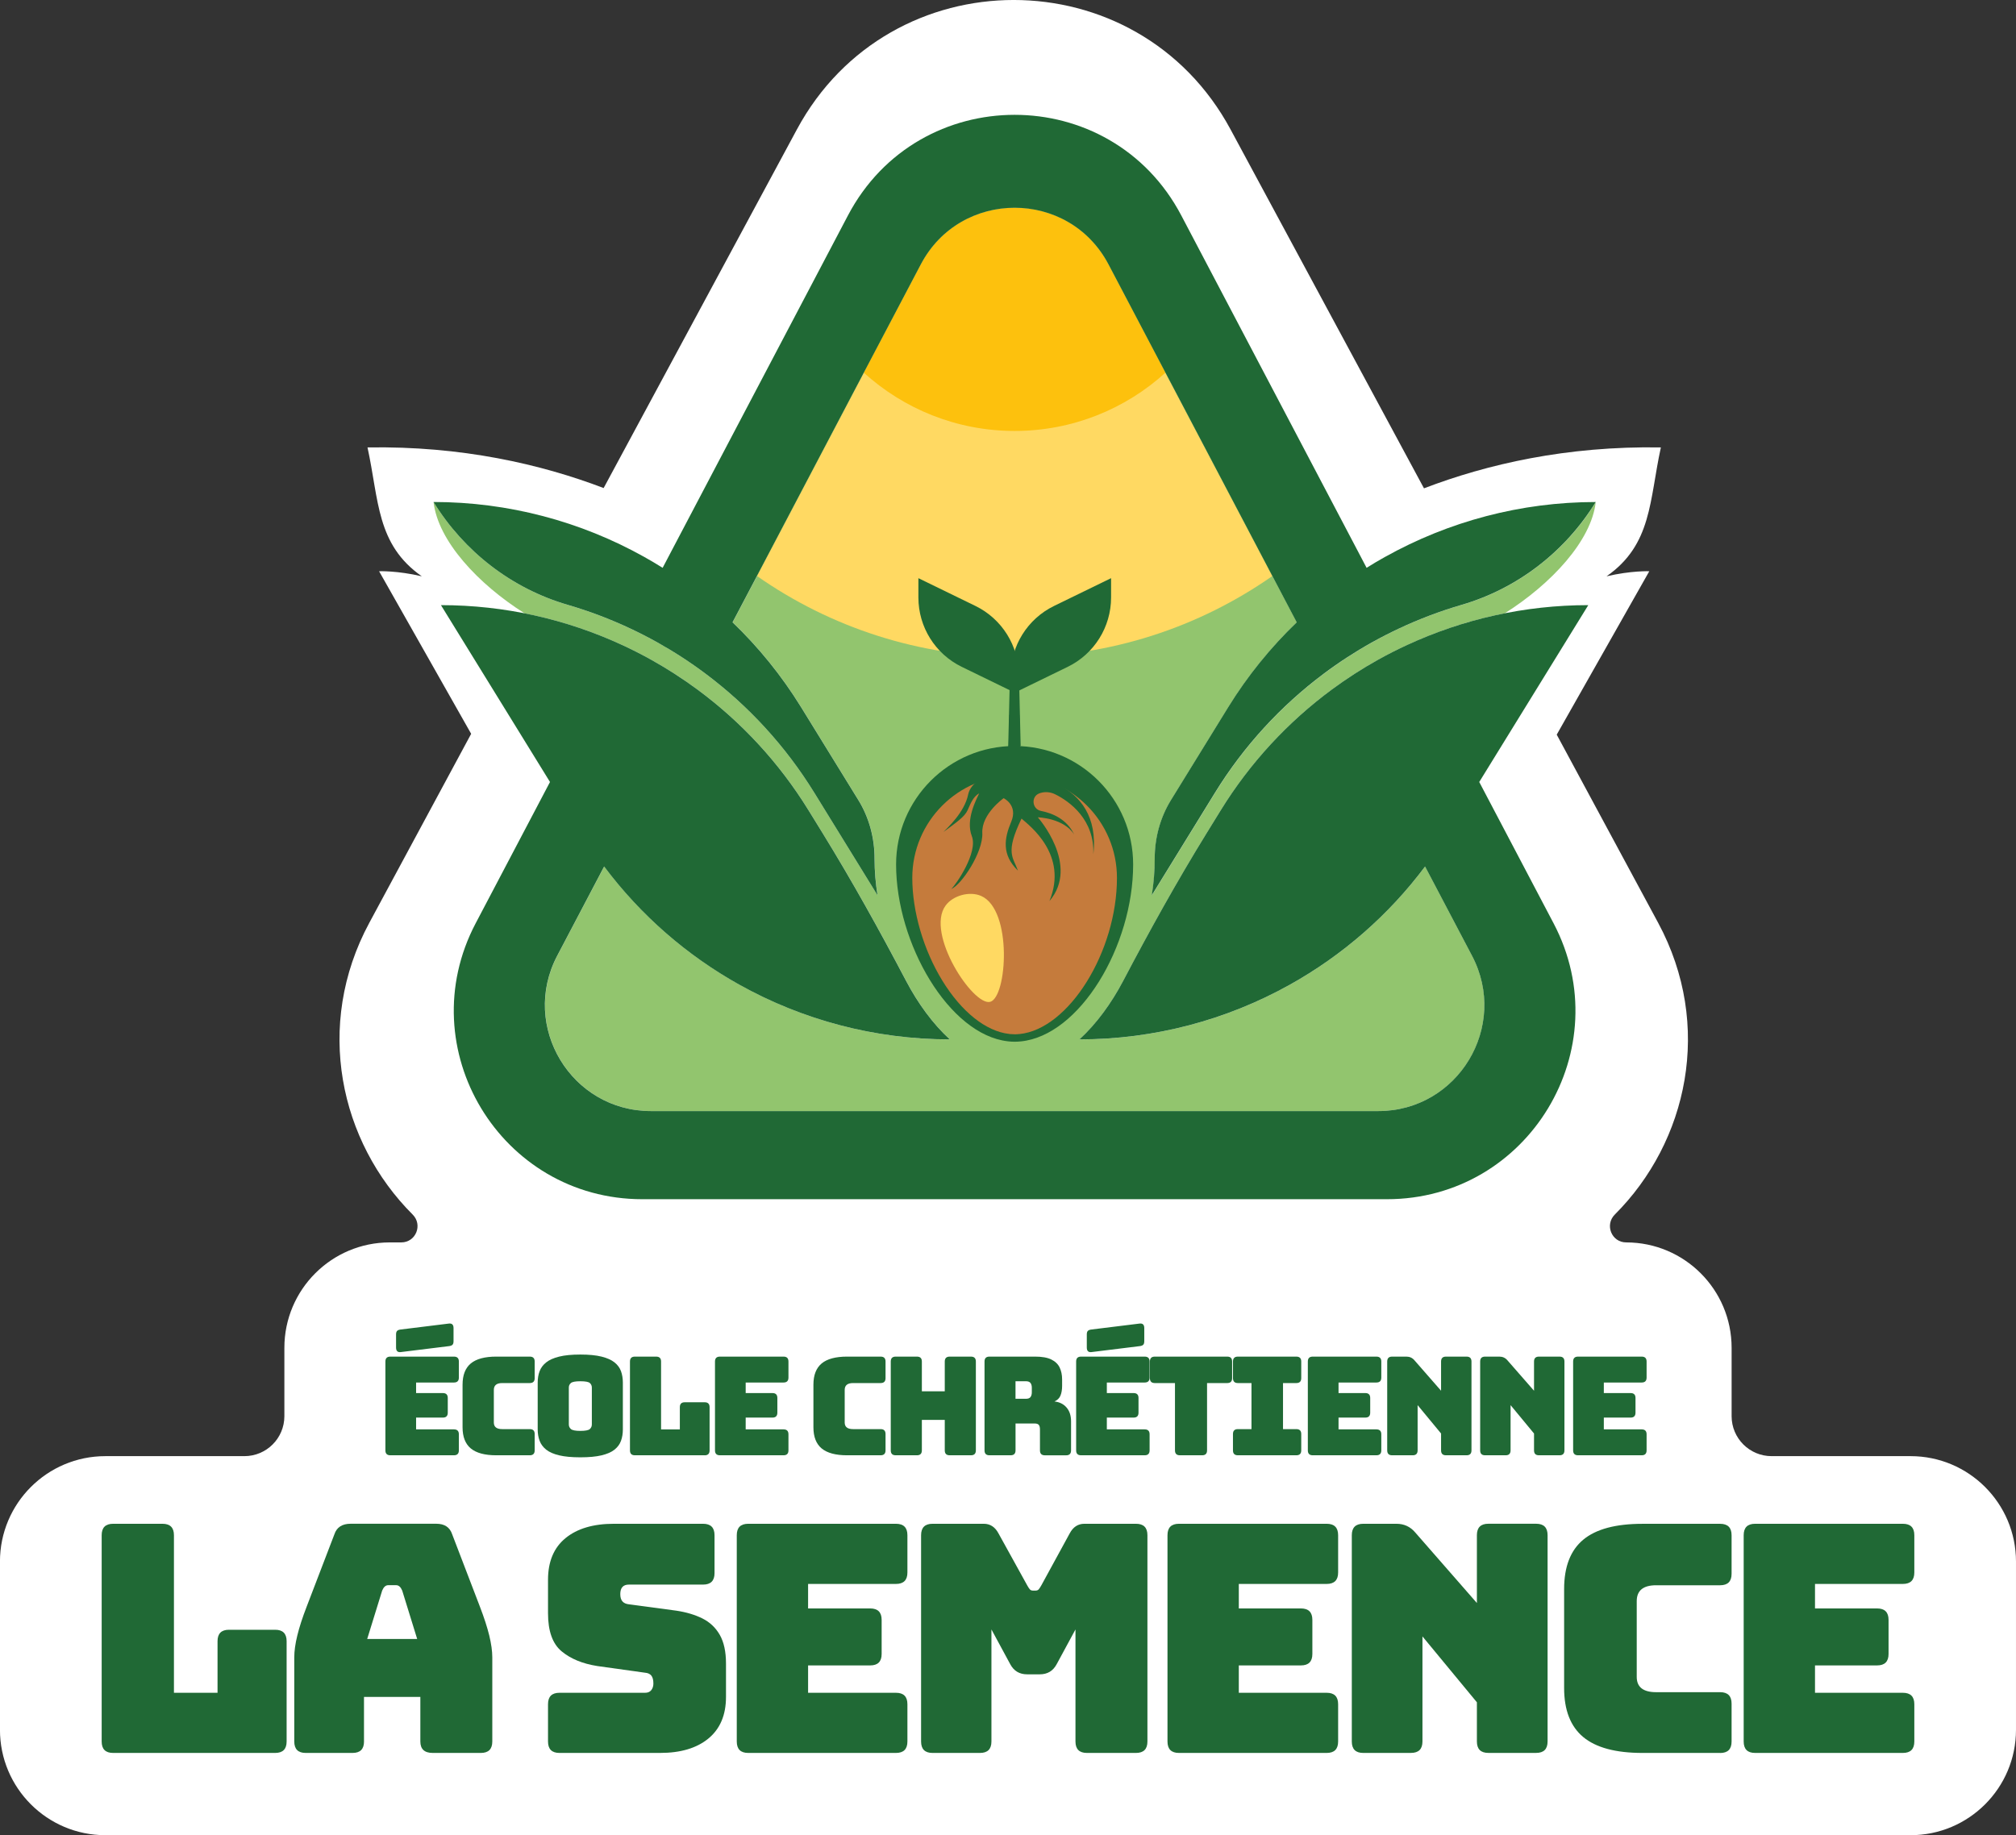
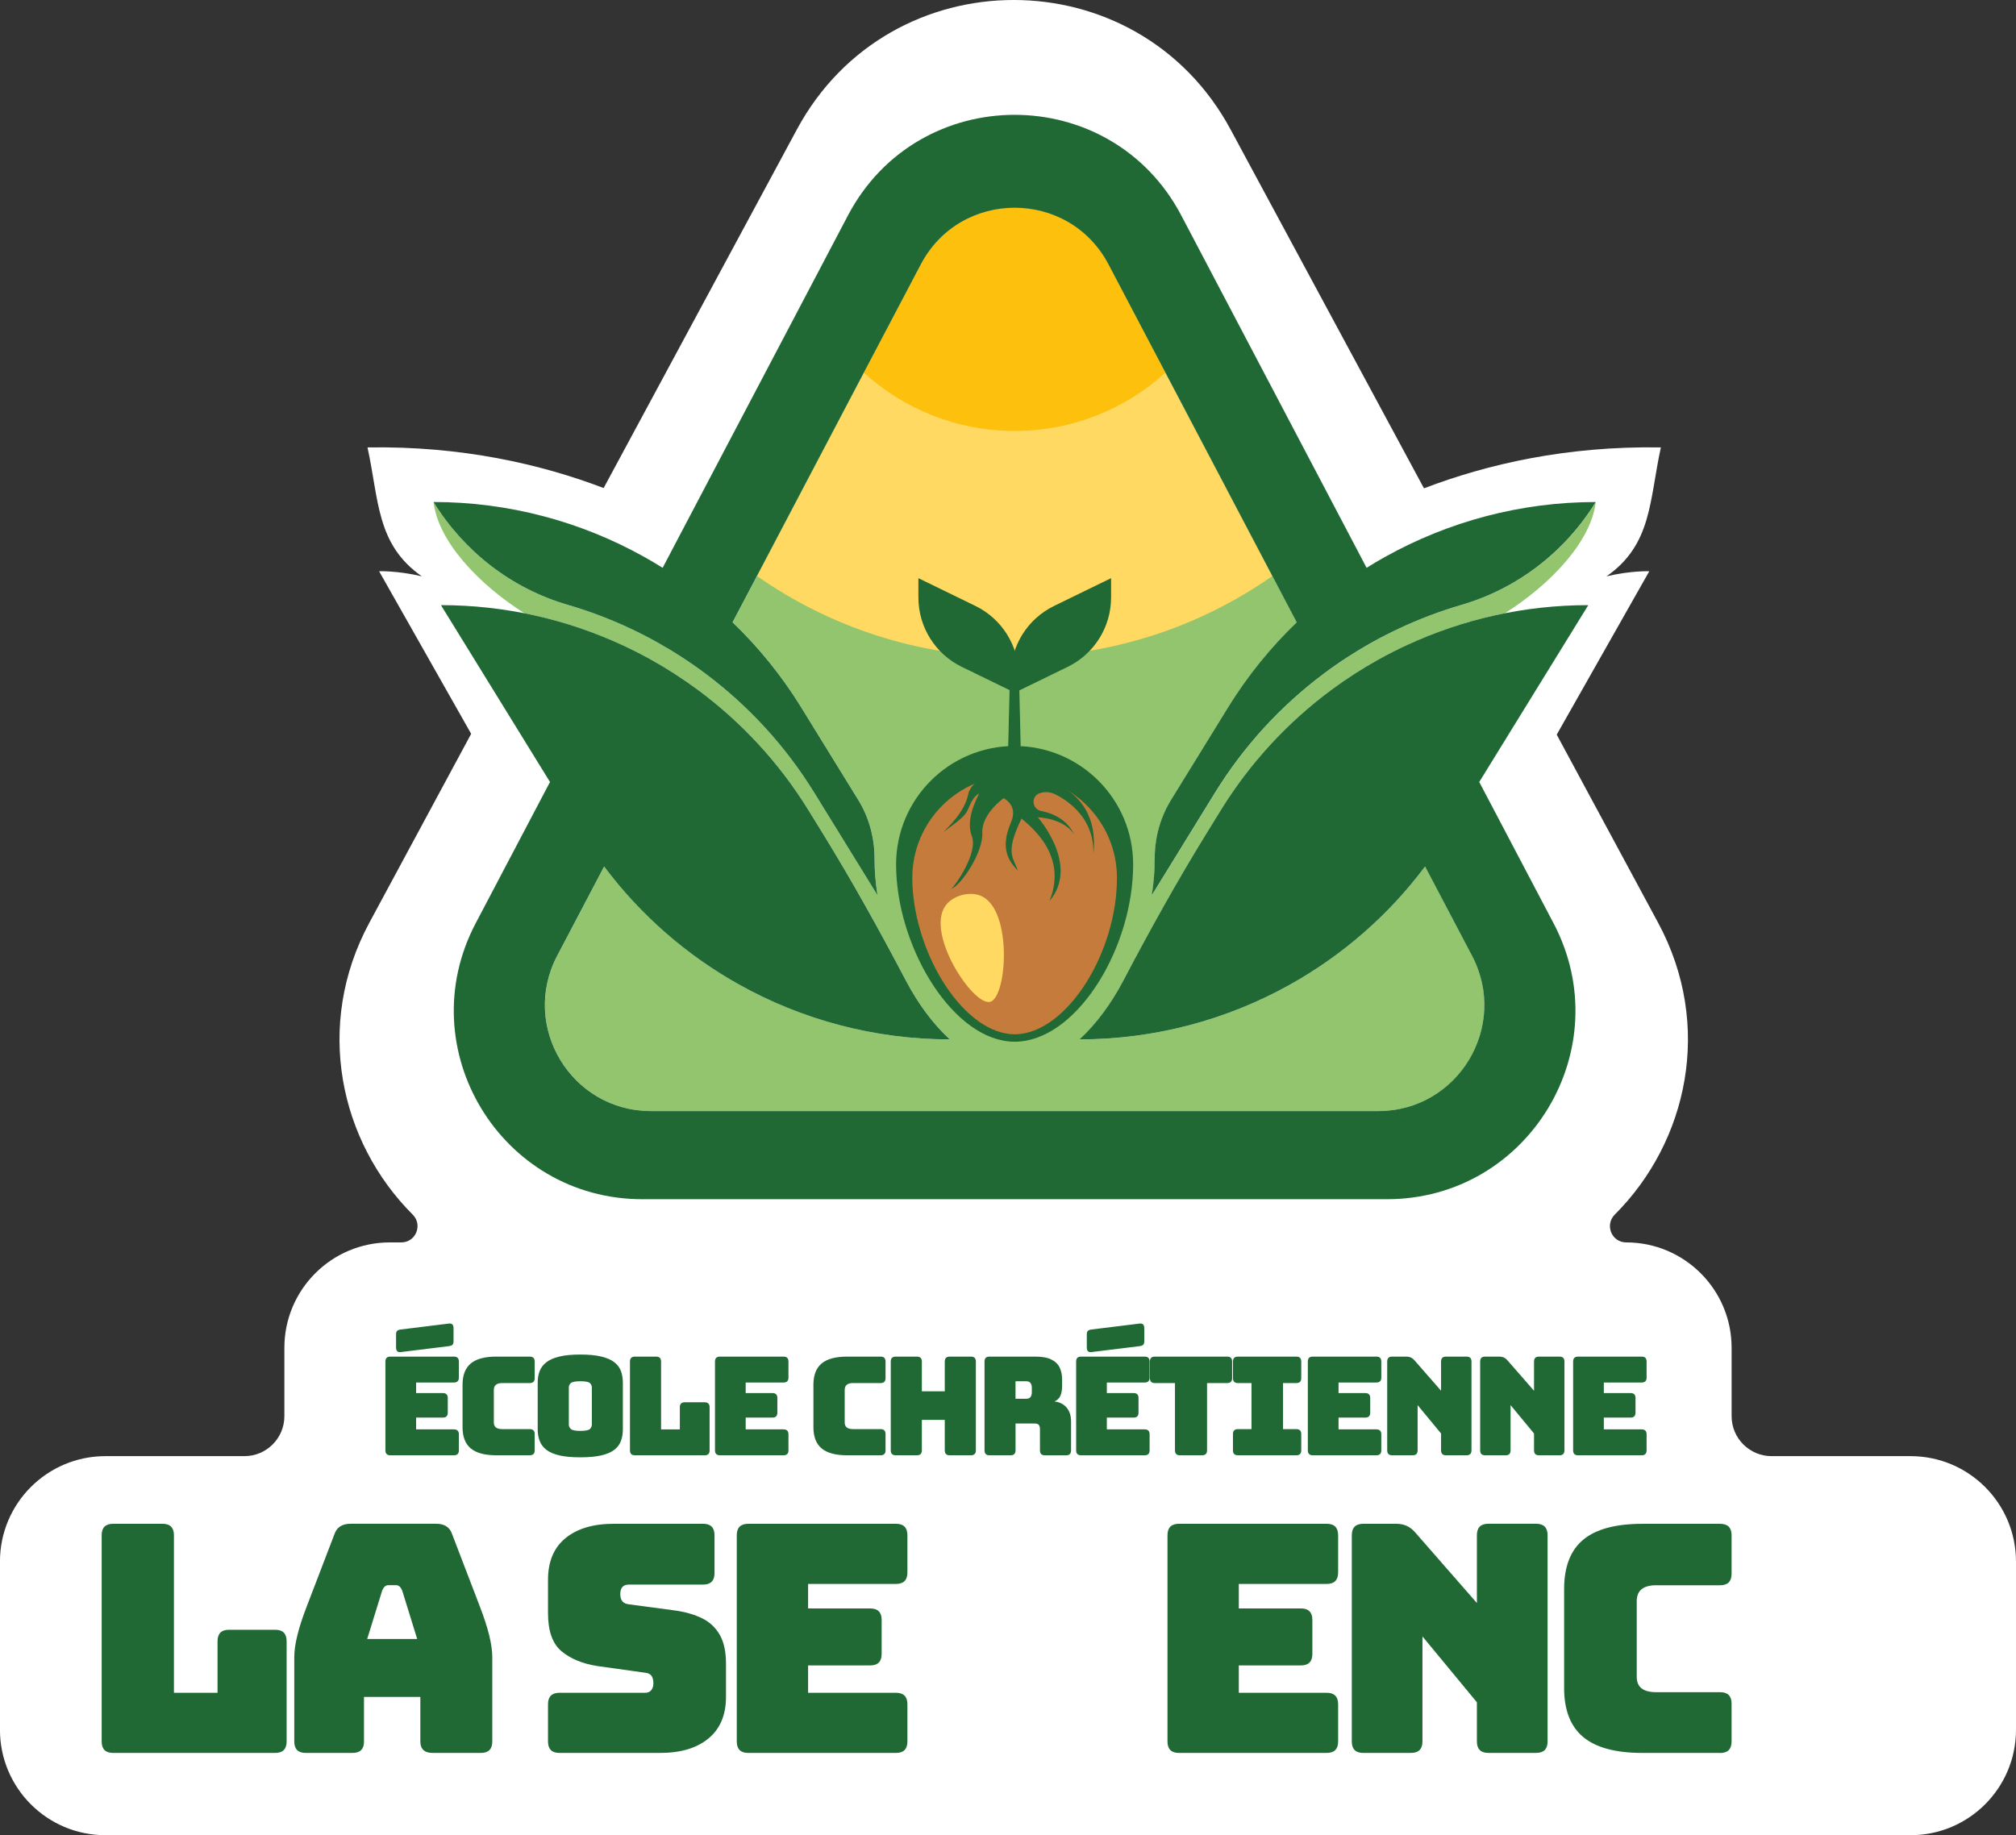
<svg xmlns="http://www.w3.org/2000/svg" id="Calque_1" data-name="Calque 1" viewBox="0 0 703.3 640.35">
  <rect x="0" y="0" width="703.3" height="640.35" fill="#333333" stroke="none" />
  <defs>
    <style>
      .cls-1 {
        fill: #ffd962;
      }

      .cls-2 {
        fill: #fff;
      }

      .cls-3 {
        fill: #fdc10d;
      }

      .cls-4 {
        fill: #c57b3c;
      }

      .cls-5 {
        fill: #206935;
      }

      .cls-6 {
        fill: #92c56e;
      }
    </style>
  </defs>
  <path class="cls-2" d="m666.53,508.09h-48.49c-7.71,0-13.95-6.25-13.95-13.95v-23.85c0-20.31-16.47-36.78-36.78-36.78h0c-5.08,0-7.56-6.13-3.97-9.72,25.4-25.36,34.43-65.97,15.12-101.8l-35.38-65.65,32.29-57.02s-6.32-.25-14.91,1.77c15.92-11.12,14.91-26.53,18.95-44.97-32.98-.56-60.73,5.89-82.64,14.27l-67.48-125.23c-32.45-60.22-118.83-60.22-151.28,0l-67.42,125.13c-21.87-8.33-49.53-14.72-82.38-14.17,4.04,18.44,3.03,33.85,18.95,44.97-8.59-2.02-14.91-1.77-14.91-1.77l32.12,56.73-35.53,65.94c-19.31,35.83-10.28,76.43,15.12,101.8,3.6,3.59,1.12,9.72-3.97,9.72h-4c-20.31,0-36.78,16.47-36.78,36.78v23.85c0,7.71-6.25,13.95-13.95,13.95h-48.49c-20.31,0-36.78,16.47-36.78,36.78v58.7c0,20.31,16.47,36.78,36.78,36.78h629.75c20.31,0,36.78-16.47,36.78-36.78v-58.7c0-20.31-16.47-36.78-36.78-36.78Z" />
  <g>
    <g>
      <path class="cls-5" d="m158.36,507.79h-22.19c-1.15,0-1.72-.57-1.72-1.72v-30.99c0-1.15.57-1.72,1.72-1.72h22.19c1.15,0,1.72.57,1.72,1.72v5.6c0,1.15-.57,1.72-1.72,1.72h-13.2v3.68h9.33c1.15,0,1.72.57,1.72,1.72v5.12c0,1.15-.57,1.72-1.72,1.72h-9.33v4.11h13.2c1.15,0,1.72.57,1.72,1.72v5.6c0,1.15-.57,1.72-1.72,1.72Zm-1.87-38.07l-16.69,2.06c-1.08.13-1.63-.4-1.63-1.58v-4.59c0-.61.14-1.03.41-1.27.27-.24.71-.39,1.32-.45l16.69-2.06c1.08-.13,1.63.4,1.63,1.58v4.59c0,.61-.14,1.03-.41,1.27-.27.24-.71.39-1.32.45Z" />
      <path class="cls-5" d="m184.81,507.79h-11.67c-4.02,0-6.98-.8-8.9-2.39-1.91-1.59-2.87-4.05-2.87-7.37v-14.87c0-3.35.96-5.82,2.87-7.41,1.91-1.59,4.88-2.39,8.9-2.39h11.67c1.15,0,1.72.57,1.72,1.72v5.79c0,1.15-.57,1.72-1.72,1.72h-9.61c-1.95,0-2.92.8-2.92,2.39v11.38c0,1.53.97,2.3,2.92,2.3h9.61c1.15,0,1.72.57,1.72,1.72v5.69c0,1.15-.57,1.72-1.72,1.72Z" />
      <path class="cls-5" d="m217.29,498.75c0,1.47-.22,2.8-.65,3.99-.43,1.2-1.19,2.22-2.27,3.09-1.08.86-2.59,1.52-4.52,1.98-1.93.46-4.39.69-7.39.69s-5.46-.23-7.39-.69c-1.93-.46-3.44-1.12-4.52-1.98-1.08-.86-1.85-1.89-2.3-3.09-.45-1.2-.67-2.53-.67-3.99v-16.31c0-1.47.22-2.8.67-3.99.45-1.2,1.21-2.22,2.3-3.08,1.08-.86,2.59-1.53,4.52-2.01,1.93-.48,4.39-.72,7.39-.72s5.46.24,7.39.72c1.93.48,3.44,1.15,4.52,2.01,1.08.86,1.84,1.89,2.27,3.08.43,1.2.65,2.53.65,3.99v16.31Zm-18.85-1.72c0,.64.24,1.17.72,1.6s1.58.65,3.3.65,2.86-.22,3.32-.65c.46-.43.69-.96.69-1.6v-12.87c0-.64-.23-1.16-.69-1.58-.46-.41-1.57-.62-3.32-.62s-2.82.21-3.3.62c-.48.41-.72.94-.72,1.58v12.87Z" />
      <path class="cls-5" d="m245.84,507.79h-24.35c-1.15,0-1.72-.57-1.72-1.72v-30.99c0-1.15.57-1.72,1.72-1.72h7.41c1.15,0,1.72.57,1.72,1.72v23.68h6.55v-7.75c0-1.15.57-1.72,1.72-1.72h6.94c1.15,0,1.72.57,1.72,1.72v15.07c0,1.15-.57,1.72-1.72,1.72Z" />
      <path class="cls-5" d="m273.34,507.79h-22.19c-1.15,0-1.72-.57-1.72-1.72v-30.99c0-1.15.57-1.72,1.72-1.72h22.19c1.15,0,1.72.57,1.72,1.72v5.6c0,1.15-.57,1.72-1.72,1.72h-13.2v3.68h9.33c1.15,0,1.72.57,1.72,1.72v5.12c0,1.15-.57,1.72-1.72,1.72h-9.33v4.11h13.2c1.15,0,1.72.57,1.72,1.72v5.6c0,1.15-.57,1.72-1.72,1.72Z" />
      <path class="cls-5" d="m307.21,507.79h-11.67c-4.02,0-6.98-.8-8.9-2.39-1.91-1.59-2.87-4.05-2.87-7.37v-14.87c0-3.35.96-5.82,2.87-7.41,1.91-1.59,4.88-2.39,8.9-2.39h11.67c1.15,0,1.72.57,1.72,1.72v5.79c0,1.15-.57,1.72-1.72,1.72h-9.61c-1.95,0-2.92.8-2.92,2.39v11.38c0,1.53.97,2.3,2.92,2.3h9.61c1.15,0,1.72.57,1.72,1.72v5.69c0,1.15-.57,1.72-1.72,1.72Z" />
      <path class="cls-5" d="m319.88,507.79h-7.41c-1.15,0-1.72-.57-1.72-1.72v-30.99c0-1.15.57-1.72,1.72-1.72h7.41c1.15,0,1.72.57,1.72,1.72v10.38h7.99v-10.38c0-1.15.57-1.72,1.72-1.72h7.41c1.15,0,1.72.57,1.72,1.72v30.99c0,1.15-.57,1.72-1.72,1.72h-7.41c-1.15,0-1.72-.57-1.72-1.72v-10.62h-7.99v10.62c0,1.15-.57,1.72-1.72,1.72Z" />
      <path class="cls-5" d="m352.55,507.79h-7.37c-1.15,0-1.72-.57-1.72-1.72v-30.99c0-1.15.57-1.72,1.72-1.72h15.93c2.39,0,4.27.33,5.64,1,1.37.67,2.34,1.6,2.92,2.8.57,1.2.86,2.59.86,4.19v2.2c0,1.34-.19,2.47-.57,3.4-.38.93-1.08,1.61-2.1,2.06,1.75.19,3.16.89,4.21,2.1,1.05,1.21,1.58,2.82,1.58,4.83v10.14c0,1.15-.57,1.72-1.72,1.72h-7.41c-1.15,0-1.72-.57-1.72-1.72v-7.32c0-.73-.14-1.26-.41-1.58-.27-.32-.74-.48-1.41-.48h-6.7v9.37c0,1.15-.57,1.72-1.72,1.72Zm1.72-25.83v6.12h3.59c.83,0,1.39-.22,1.67-.65.29-.43.43-.96.43-1.6v-1.63c0-.64-.14-1.17-.43-1.6-.29-.43-.85-.65-1.67-.65h-3.59Z" />
      <path class="cls-5" d="m399.33,507.79h-22.19c-1.15,0-1.72-.57-1.72-1.72v-30.99c0-1.15.57-1.72,1.72-1.72h22.19c1.15,0,1.72.57,1.72,1.72v5.6c0,1.15-.57,1.72-1.72,1.72h-13.2v3.68h9.33c1.15,0,1.72.57,1.72,1.72v5.12c0,1.15-.57,1.72-1.72,1.72h-9.33v4.11h13.2c1.15,0,1.72.57,1.72,1.72v5.6c0,1.15-.57,1.72-1.72,1.72Zm-1.87-38.07l-16.69,2.06c-1.08.13-1.63-.4-1.63-1.58v-4.59c0-.61.14-1.03.41-1.27.27-.24.71-.39,1.32-.45l16.69-2.06c1.08-.13,1.63.4,1.63,1.58v4.59c0,.61-.14,1.03-.41,1.27-.27.24-.71.39-1.32.45Z" />
      <path class="cls-5" d="m419.37,507.79h-7.75c-1.15,0-1.72-.57-1.72-1.72v-23.48h-7.03c-1.15,0-1.72-.57-1.72-1.72v-5.79c0-1.15.57-1.72,1.72-1.72h25.25c1.15,0,1.72.57,1.72,1.72v5.79c0,1.15-.57,1.72-1.72,1.72h-7.03v23.48c0,1.15-.57,1.72-1.72,1.72Z" />
      <path class="cls-5" d="m431.85,507.79c-1.15,0-1.72-.57-1.72-1.72v-5.69c0-1.15.57-1.72,1.72-1.72h4.74v-16.07h-4.74c-1.15,0-1.72-.57-1.72-1.72v-5.79c0-1.15.57-1.72,1.72-1.72h20.38c1.15,0,1.72.57,1.72,1.72v5.79c0,1.15-.57,1.72-1.72,1.72h-4.64v16.07h4.64c1.15,0,1.72.57,1.72,1.72v5.69c0,1.15-.57,1.72-1.72,1.72h-20.38Z" />
      <path class="cls-5" d="m480.16,507.79h-22.19c-1.15,0-1.72-.57-1.72-1.72v-30.99c0-1.15.57-1.72,1.72-1.72h22.19c1.15,0,1.72.57,1.72,1.72v5.6c0,1.15-.57,1.72-1.72,1.72h-13.2v3.68h9.33c1.15,0,1.72.57,1.72,1.72v5.12c0,1.15-.57,1.72-1.72,1.72h-9.33v4.11h13.2c1.15,0,1.72.57,1.72,1.72v5.6c0,1.15-.57,1.72-1.72,1.72Z" />
      <path class="cls-5" d="m492.83,507.79h-7.17c-1.15,0-1.72-.57-1.72-1.72v-30.99c0-1.15.57-1.72,1.72-1.72h4.97c1.15,0,2.09.43,2.82,1.29l9.28,10.62v-10.19c0-1.15.57-1.72,1.72-1.72h7.17c1.15,0,1.72.57,1.72,1.72v30.99c0,1.15-.57,1.72-1.72,1.72h-7.17c-1.15,0-1.72-.57-1.72-1.72v-5.88l-8.18-9.9v15.78c0,1.15-.57,1.72-1.72,1.72Z" />
      <path class="cls-5" d="m525.26,507.79h-7.17c-1.15,0-1.72-.57-1.72-1.72v-30.99c0-1.15.57-1.72,1.72-1.72h4.97c1.15,0,2.09.43,2.82,1.29l9.28,10.62v-10.19c0-1.15.57-1.72,1.72-1.72h7.17c1.15,0,1.72.57,1.72,1.72v30.99c0,1.15-.57,1.72-1.72,1.72h-7.17c-1.15,0-1.72-.57-1.72-1.72v-5.88l-8.18-9.9v15.78c0,1.15-.57,1.72-1.72,1.72Z" />
      <path class="cls-5" d="m572.71,507.79h-22.19c-1.15,0-1.72-.57-1.72-1.72v-30.99c0-1.15.57-1.72,1.72-1.72h22.19c1.15,0,1.72.57,1.72,1.72v5.6c0,1.15-.57,1.72-1.72,1.72h-13.2v3.68h9.33c1.15,0,1.72.57,1.72,1.72v5.12c0,1.15-.57,1.72-1.72,1.72h-9.33v4.11h13.2c1.15,0,1.72.57,1.72,1.72v5.6c0,1.15-.57,1.72-1.72,1.72Z" />
    </g>
    <g>
      <path class="cls-5" d="m96,611.65h-56.53c-2.67,0-4-1.33-4-4v-71.96c0-2.67,1.33-4,4-4h17.21c2.67,0,4,1.33,4,4v54.97h15.21v-17.99c0-2.67,1.33-4,4-4h16.1c2.67,0,4,1.33,4,4v34.98c0,2.67-1.33,4-4,4Z" />
      <path class="cls-5" d="m126.99,607.65c0,2.67-1.33,4-4,4h-16.33c-2.67,0-4-1.33-4-4v-29.32c0-2.22.35-4.78,1.06-7.66.7-2.89,1.79-6.26,3.28-10.11l9.66-25.21c.81-2.44,2.7-3.67,5.66-3.67h29.87c2.89,0,4.74,1.22,5.55,3.67l9.66,25.21c1.48,3.85,2.57,7.22,3.28,10.11.7,2.89,1.06,5.44,1.06,7.66v29.32c0,2.67-1.33,4-4,4h-16.77c-2.89,0-4.33-1.33-4.33-4v-15.55h-19.66v15.55Zm6.33-52.64l-5.22,16.88h17.44l-5.22-16.88c-.52-1.26-1.22-1.89-2.11-1.89h-2.78c-.89,0-1.59.63-2.11,1.89Z" />
      <path class="cls-5" d="m230.27,611.65h-35.09c-2.67,0-4-1.33-4-4v-12.99c0-2.67,1.33-4,4-4h29.87c.96,0,1.68-.31,2.17-.94.48-.63.72-1.39.72-2.28,0-1.26-.24-2.18-.72-2.78-.48-.59-1.2-.92-2.17-1l-16.66-2.33c-5.18-.81-9.35-2.54-12.49-5.16-3.15-2.63-4.72-7.05-4.72-13.27v-11.66c0-6.37,2.04-11.22,6.11-14.55,4.07-3.33,9.7-5,16.88-5h31.1c2.67,0,4,1.33,4,4v13.22c0,2.67-1.33,4-4,4h-25.88c-2,0-3,1.11-3,3.33s1,3.33,3,3.55l16.55,2.22c3.48.52,6.51,1.43,9.11,2.72,2.59,1.3,4.61,3.2,6.05,5.72,1.44,2.52,2.17,5.85,2.17,10v11.66c0,6.29-2.04,11.12-6.11,14.49-4.07,3.37-9.7,5.05-16.88,5.05Z" />
      <path class="cls-5" d="m312.56,611.65h-51.53c-2.67,0-4-1.33-4-4v-71.96c0-2.67,1.33-4,4-4h51.53c2.67,0,4,1.33,4,4v12.99c0,2.67-1.33,4-4,4h-30.65v8.55h21.66c2.67,0,4,1.33,4,4v11.88c0,2.67-1.33,4-4,4h-21.66v9.55h30.65c2.67,0,4,1.33,4,4v12.99c0,2.67-1.33,4-4,4Z" />
-       <path class="cls-5" d="m341.88,611.65h-16.55c-2.67,0-4-1.33-4-4v-71.96c0-2.67,1.33-4,4-4h17.88c2.22,0,3.92,1.11,5.11,3.33l10,18.1c.37.67.68,1.15.94,1.44.26.3.61.44,1.06.44h1c.44,0,.79-.15,1.05-.44.26-.29.57-.78.94-1.44l9.88-18.1c1.18-2.22,2.89-3.33,5.11-3.33h17.99c2.67,0,4,1.33,4,4v71.96c0,2.67-1.33,4-4,4h-17.1c-2.67,0-4-1.33-4-4v-39.09l-6.55,12.11c-1.26,2.37-3.22,3.55-5.89,3.55h-4.44c-2.67,0-4.63-1.18-5.89-3.55l-6.55-12.11v39.09c0,2.67-1.33,4-4,4Z" />
      <path class="cls-5" d="m462.82,611.65h-51.53c-2.67,0-4-1.33-4-4v-71.96c0-2.67,1.33-4,4-4h51.53c2.67,0,4,1.33,4,4v12.99c0,2.67-1.33,4-4,4h-30.65v8.55h21.66c2.67,0,4,1.33,4,4v11.88c0,2.67-1.33,4-4,4h-21.66v9.55h30.65c2.67,0,4,1.33,4,4v12.99c0,2.67-1.33,4-4,4Z" />
      <path class="cls-5" d="m492.25,611.65h-16.66c-2.67,0-4-1.33-4-4v-71.96c0-2.67,1.33-4,4-4h11.55c2.67,0,4.85,1,6.55,3l21.54,24.65v-23.66c0-2.67,1.33-4,4-4h16.66c2.67,0,4,1.33,4,4v71.96c0,2.67-1.33,4-4,4h-16.66c-2.67,0-4-1.33-4-4v-13.66l-18.99-22.99v36.65c0,2.67-1.33,4-4,4Z" />
      <path class="cls-5" d="m600.08,611.65h-27.1c-9.33,0-16.21-1.85-20.66-5.55-4.44-3.7-6.66-9.4-6.66-17.1v-34.54c0-7.77,2.22-13.51,6.66-17.21,4.44-3.7,11.33-5.55,20.66-5.55h27.1c2.67,0,4,1.33,4,4v13.44c0,2.67-1.33,4-4,4h-22.32c-4.52,0-6.77,1.85-6.77,5.55v26.43c0,3.55,2.26,5.33,6.77,5.33h22.32c2.67,0,4,1.33,4,4v13.22c0,2.67-1.33,4-4,4Z" />
-       <path class="cls-5" d="m663.83,611.65h-51.53c-2.67,0-4-1.33-4-4v-71.96c0-2.67,1.33-4,4-4h51.53c2.67,0,4,1.33,4,4v12.99c0,2.67-1.33,4-4,4h-30.65v8.55h21.66c2.67,0,4,1.33,4,4v11.88c0,2.67-1.33,4-4,4h-21.66v9.55h30.65c2.67,0,4,1.33,4,4v12.99c0,2.67-1.33,4-4,4Z" />
    </g>
    <path class="cls-6" d="m355.77,60.92l-1.81-.26c.56,0,1.16.09,1.81.26Z" />
    <path class="cls-6" d="m556.69,175.17v.02c-1.54,13.54-15.51,28.55-31.73,38.81-11.81,2.33-23.23,6.05-34.04,11.05-3.48,1.61-6.91,3.36-10.26,5.22-5.53,3.09-10.87,6.53-15.98,10.3-15.29,11.27-28.54,25.51-38.82,42.19l-4.97,8.06c-10.32,16.75-19.87,33.97-29.02,51.39-4.22,8.01-9.42,15.09-15.23,20.42l-.03.05c26.14,0,51.33-6.77,73.44-19.12,18.23-10.18,34.34-24.14,47.12-41.21l16.38,31.15c12.96,24.63-4.9,54.19-32.72,54.19h-253.7c-27.82,0-45.66-29.57-32.72-54.19l16.38-31.16c12.77,17.08,28.89,31.04,47.12,41.22,22.1,12.34,47.29,19.12,73.44,19.12l-.03-.05c-5.82-5.33-11.02-12.41-15.23-20.42-9.16-17.42-18.7-34.64-29.03-51.39l-4.97-8.06c-10.29-16.68-23.53-30.92-38.82-42.19-5.11-3.77-10.45-7.21-15.98-10.3-3.35-1.87-6.77-3.61-10.26-5.22-10.81-5-22.23-8.72-34.04-11.04h0c-16.24-10.27-30.2-25.29-31.74-38.83,5.34,8.65,12.16,16.2,20.09,22.29,7.92,6.1,16.96,10.74,26.72,13.59,7.55,2.2,14.89,4.99,21.96,8.32,3.15,1.48,6.24,3.07,9.28,4.76,5.85,3.26,11.48,6.92,16.85,10.95,14.93,11.17,27.86,25.18,37.95,41.54l22.05,35.78c-.67-4.23-1.02-8.47-1.02-12.62v-.1c.01-7.25-1.88-14.37-5.68-20.55l-19.95-32.37c-6.77-10.98-14.82-20.91-23.9-29.62l4.35-8.29,4.15-7.88,37.28-70.94,19.89-37.79c13.85-26.34,51.6-26.34,65.47,0l19.87,37.79,37.3,70.96,4.14,7.86,4.36,8.29c-9.08,8.71-17.14,18.64-23.91,29.62l-19.95,32.37c-3.81,6.17-5.71,13.29-5.68,20.55v.1c0,4.15-.35,8.39-1.03,12.62l22.06-35.78c10.08-16.36,23.02-30.37,37.94-41.54,5.37-4.03,11.01-7.69,16.86-10.95,3.03-1.7,6.13-3.29,9.27-4.76,7.07-3.33,14.42-6.12,21.97-8.32,19.51-5.69,36.13-18.58,46.8-35.88Z" />
    <path class="cls-6" d="m353.95,60.66l-1.81.26c.64-.17,1.25-.26,1.81-.26Z" />
    <path class="cls-1" d="m443.87,201c-25.48,17.82-56.48,28.25-89.91,28.25s-64.42-10.43-89.89-28.27l37.28-70.94,19.89-37.79c13.85-26.35,51.6-26.35,65.47,0l19.87,37.79,37.3,70.96Z" />
    <path class="cls-3" d="m406.57,130.04c-13.89,12.62-32.36,20.33-52.61,20.33s-38.72-7.72-52.61-20.33l19.89-37.79c13.85-26.35,51.6-26.35,65.47,0l19.87,37.79Z" />
    <g>
      <path class="cls-5" d="m490.91,225.04c-3.48,1.61-6.91,3.35-10.26,5.22-5.53,3.09-10.87,6.53-15.98,10.3-15.29,11.28-28.54,25.51-38.82,42.19l-4.97,8.06c-10.33,16.75-19.87,33.97-29.02,51.39-4.21,8.01-9.43,15.09-15.23,20.42l-.03.05c26.14,0,51.34-6.77,73.43-19.11,18.23-10.18,34.35-24.14,47.12-41.21l16.38,31.15c12.96,24.62-4.9,54.19-32.73,54.19h-253.7c-27.82,0-45.66-29.57-32.72-54.19l16.38-31.16c12.78,17.08,28.89,31.04,47.12,41.22,22.1,12.34,47.3,19.11,73.44,19.11l-.03-.05c-5.81-5.33-11.02-12.41-15.23-20.42-9.16-17.42-18.7-34.64-29.02-51.39l-4.97-8.06c-10.28-16.68-23.53-30.92-38.82-42.19-5.11-3.77-10.45-7.21-15.98-10.3-3.35-1.87-6.77-3.61-10.26-5.22-19.51-9.01-41.01-13.89-63.18-13.89l38.04,61.71-25.93,49.3c-23,43.75,8.73,96.28,58.15,96.28h259.74c49.43,0,81.15-52.53,58.15-96.28l-25.93-49.3,38.04-61.71c-22.18,0-43.68,4.88-63.18,13.89Z" />
      <path class="cls-5" d="m483.25,194.28c-2.2,1.22-4.37,2.51-6.5,3.85l-3.47-6.61-61.17-116.33c-24.62-46.83-91.67-46.83-116.3,0l-61.17,116.33-3.47,6.61c-2.13-1.34-4.3-2.62-6.5-3.85-22.09-12.34-47.3-19.12-73.43-19.12h0c10.66,17.3,27.29,30.19,46.8,35.88,7.55,2.2,14.89,4.99,21.96,8.32,3.15,1.48,6.24,3.07,9.28,4.76,5.85,3.27,11.48,6.92,16.85,10.95,14.93,11.17,27.86,25.18,37.95,41.54l22.05,35.78c-.67-4.23-1.03-8.47-1.03-12.62v-.1c.01-7.25-1.88-14.38-5.68-20.54l-19.95-32.37c-6.77-10.98-14.83-20.91-23.91-29.62l4.36-8.29,4.15-7.88,37.28-70.93,19.89-37.79c13.86-26.34,51.6-26.34,65.47,0l19.87,37.79,37.3,70.96,4.13,7.86,4.36,8.29c-9.08,8.72-17.14,18.64-23.91,29.62l-19.95,32.37c-3.8,6.17-5.7,13.29-5.68,20.54v.1c0,4.15-.35,8.39-1.03,12.62l22.05-35.78c10.08-16.36,23.02-30.37,37.94-41.54,5.37-4.03,11.01-7.69,16.86-10.95,3.03-1.69,6.13-3.28,9.28-4.76,7.07-3.33,14.42-6.12,21.96-8.32,19.51-5.69,36.14-18.58,46.8-35.88h0c-26.14,0-51.34,6.78-73.44,19.12Z" />
    </g>
    <path class="cls-5" d="m355.65,249.44v5.95c-.57-.11-1.15-.17-1.74-.17s-1.21.06-1.8.19v-5.96l1.77,1.71,1.77-1.71Z" />
  </g>
  <path class="cls-5" d="m395.31,301.64c0,28.45-18.59,59.71-39.23,61.74h-.02c-.7.07-1.4.11-2.1.11s-1.37-.04-2.06-.11c-.1,0-.21-.03-.31-.04-20.54-2.32-38.98-34.13-38.98-61.7,0-22.83,18.51-41.34,41.35-41.34s41.35,18.51,41.35,41.34Z" />
  <path class="cls-4" d="m353.96,360.89c-.54,0-1.1-.03-1.67-.08-.09-.02-.17-.03-.24-.04-8.12-.92-16.6-7.69-23.29-18.57-6.58-10.71-10.5-24.13-10.5-35.89,0-19.69,16.02-35.7,35.7-35.7s35.7,16.02,35.7,35.7c0,25.82-16.84,52.81-33.99,54.5h-.08c-.58.06-1.12.09-1.63.09Z" />
  <path class="cls-5" d="m352.1,250.65l-.4,16.73s-12.61,3.36-13.93,9.78-7.29,11.67-8.61,13.13c4.52-3.36,7.35-5.27,8.39-7.57s1.91-4.71,4.05-5.91c-.98,2.13-4.81,9.19-2.57,14.94s-5.53,16.92-7.17,18.45c3.61-1.49,11.16-12.87,10.83-19.54s7.44-12.15,7.44-12.15c0,0,5.09,2.41,2.65,8.21s-3.4,11.49,2.34,17.07c-1.71-4.81-4.55-6.13,1.25-18.16,2.74,2.41,16.41,12.58,9.74,28.78,10.72-12.58-4.05-29.22-4.05-29.22,0,0,9.08.22,12.69,6.02-2.52-5.34-7.5-7.44-11.57-8.25-3.15-.62-3.59-5.04-.58-6.14.15-.05.3-.1.45-.15,1.69-.5,3.52-.29,5.1.5,5.11,2.53,13.76,8.88,13.27,20.94,3.06-26.7-25.36-28.01-25.36-28.01l-.4-19.43-1.79,1.78-1.79-1.77Z" />
  <path class="cls-1" d="m342.3,312.63c-4-1.77-9.82-.2-12.41,3.33-7.16,9.74,9.63,35.18,15.54,33.61,5.92-1.57,7.87-32.07-3.13-36.94Z" />
  <path class="cls-5" d="m356.07,260.3l-.7-28.9c0-.14-.01-.29-.03-.43h0c-.22-1.68-2.65-1.67-2.86,0l-.04.31c-.02.14-.03.28-.03.42l-.71,29.84,4.38-1.24Z" />
  <path class="cls-5" d="m335.52,232.68l19.89,9.69v-6.74c0-10.3-5.87-19.69-15.13-24.2l-19.89-9.69v6.74c0,10.3,5.87,19.69,15.13,24.2Z" />
  <path class="cls-5" d="m372.48,232.68l-19.89,9.69v-6.74c0-10.3,5.87-19.69,15.13-24.2l19.89-9.69v6.74c0,10.3-5.87,19.69-15.13,24.2Z" />
</svg>